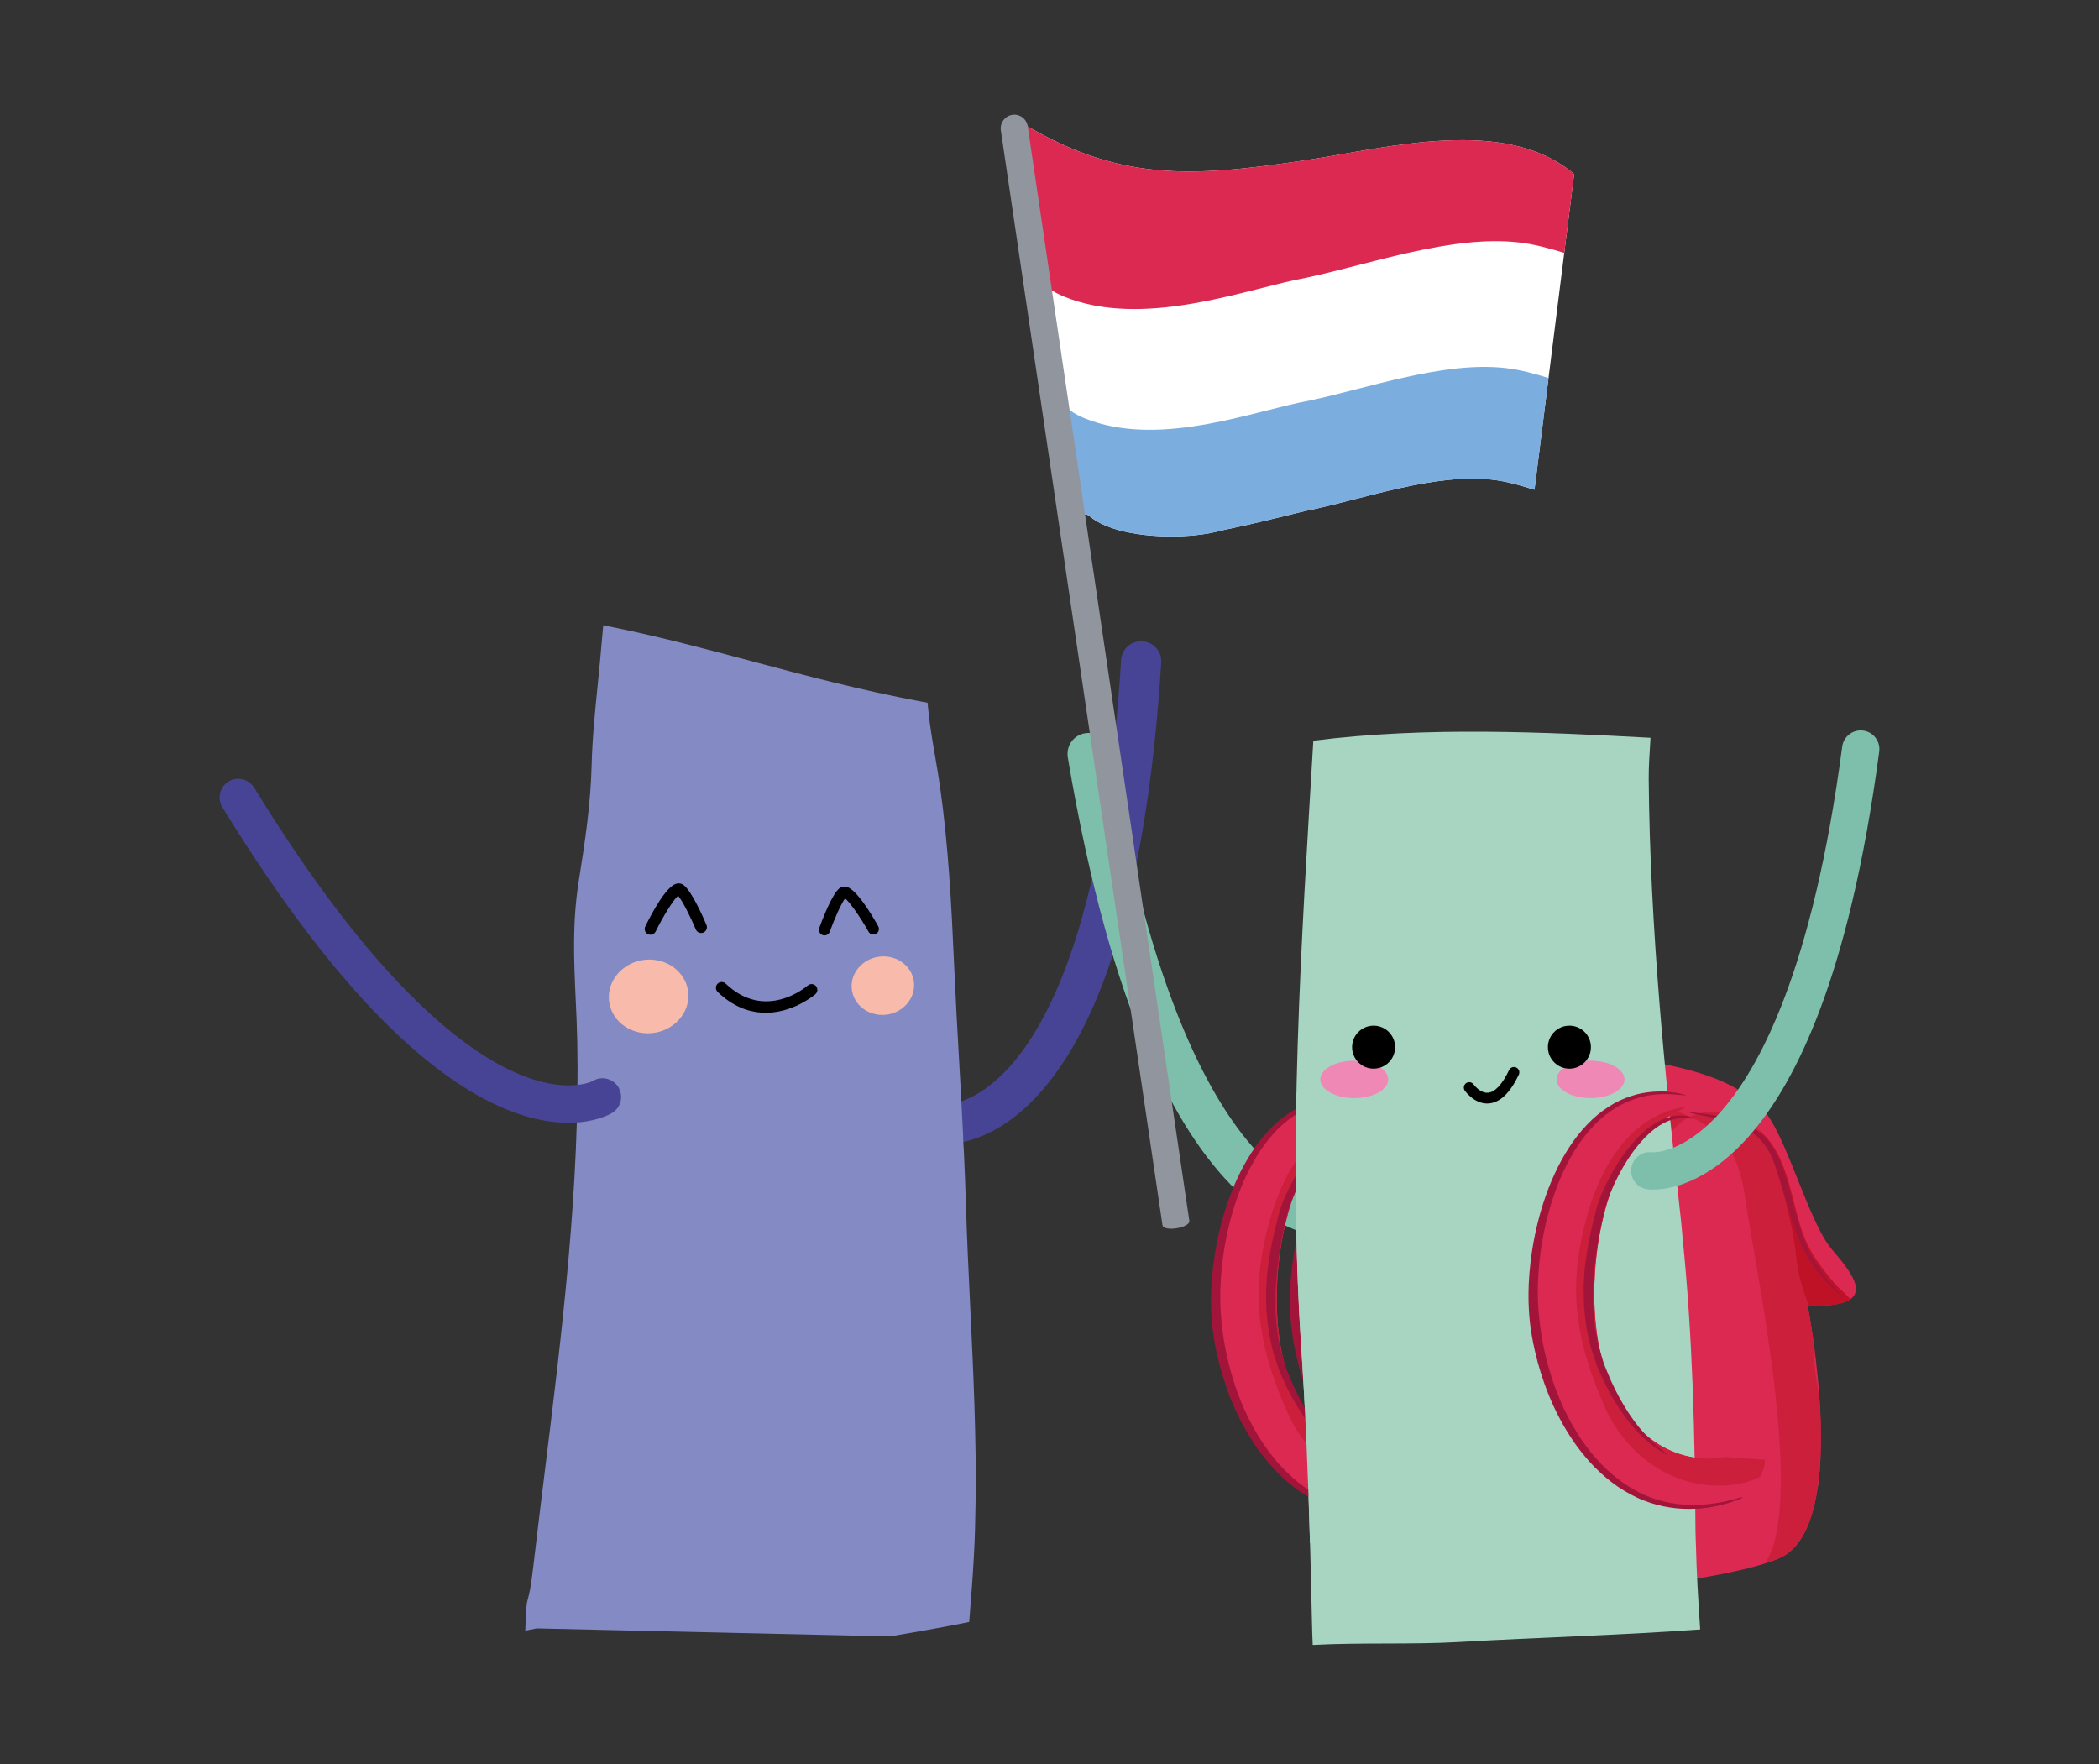
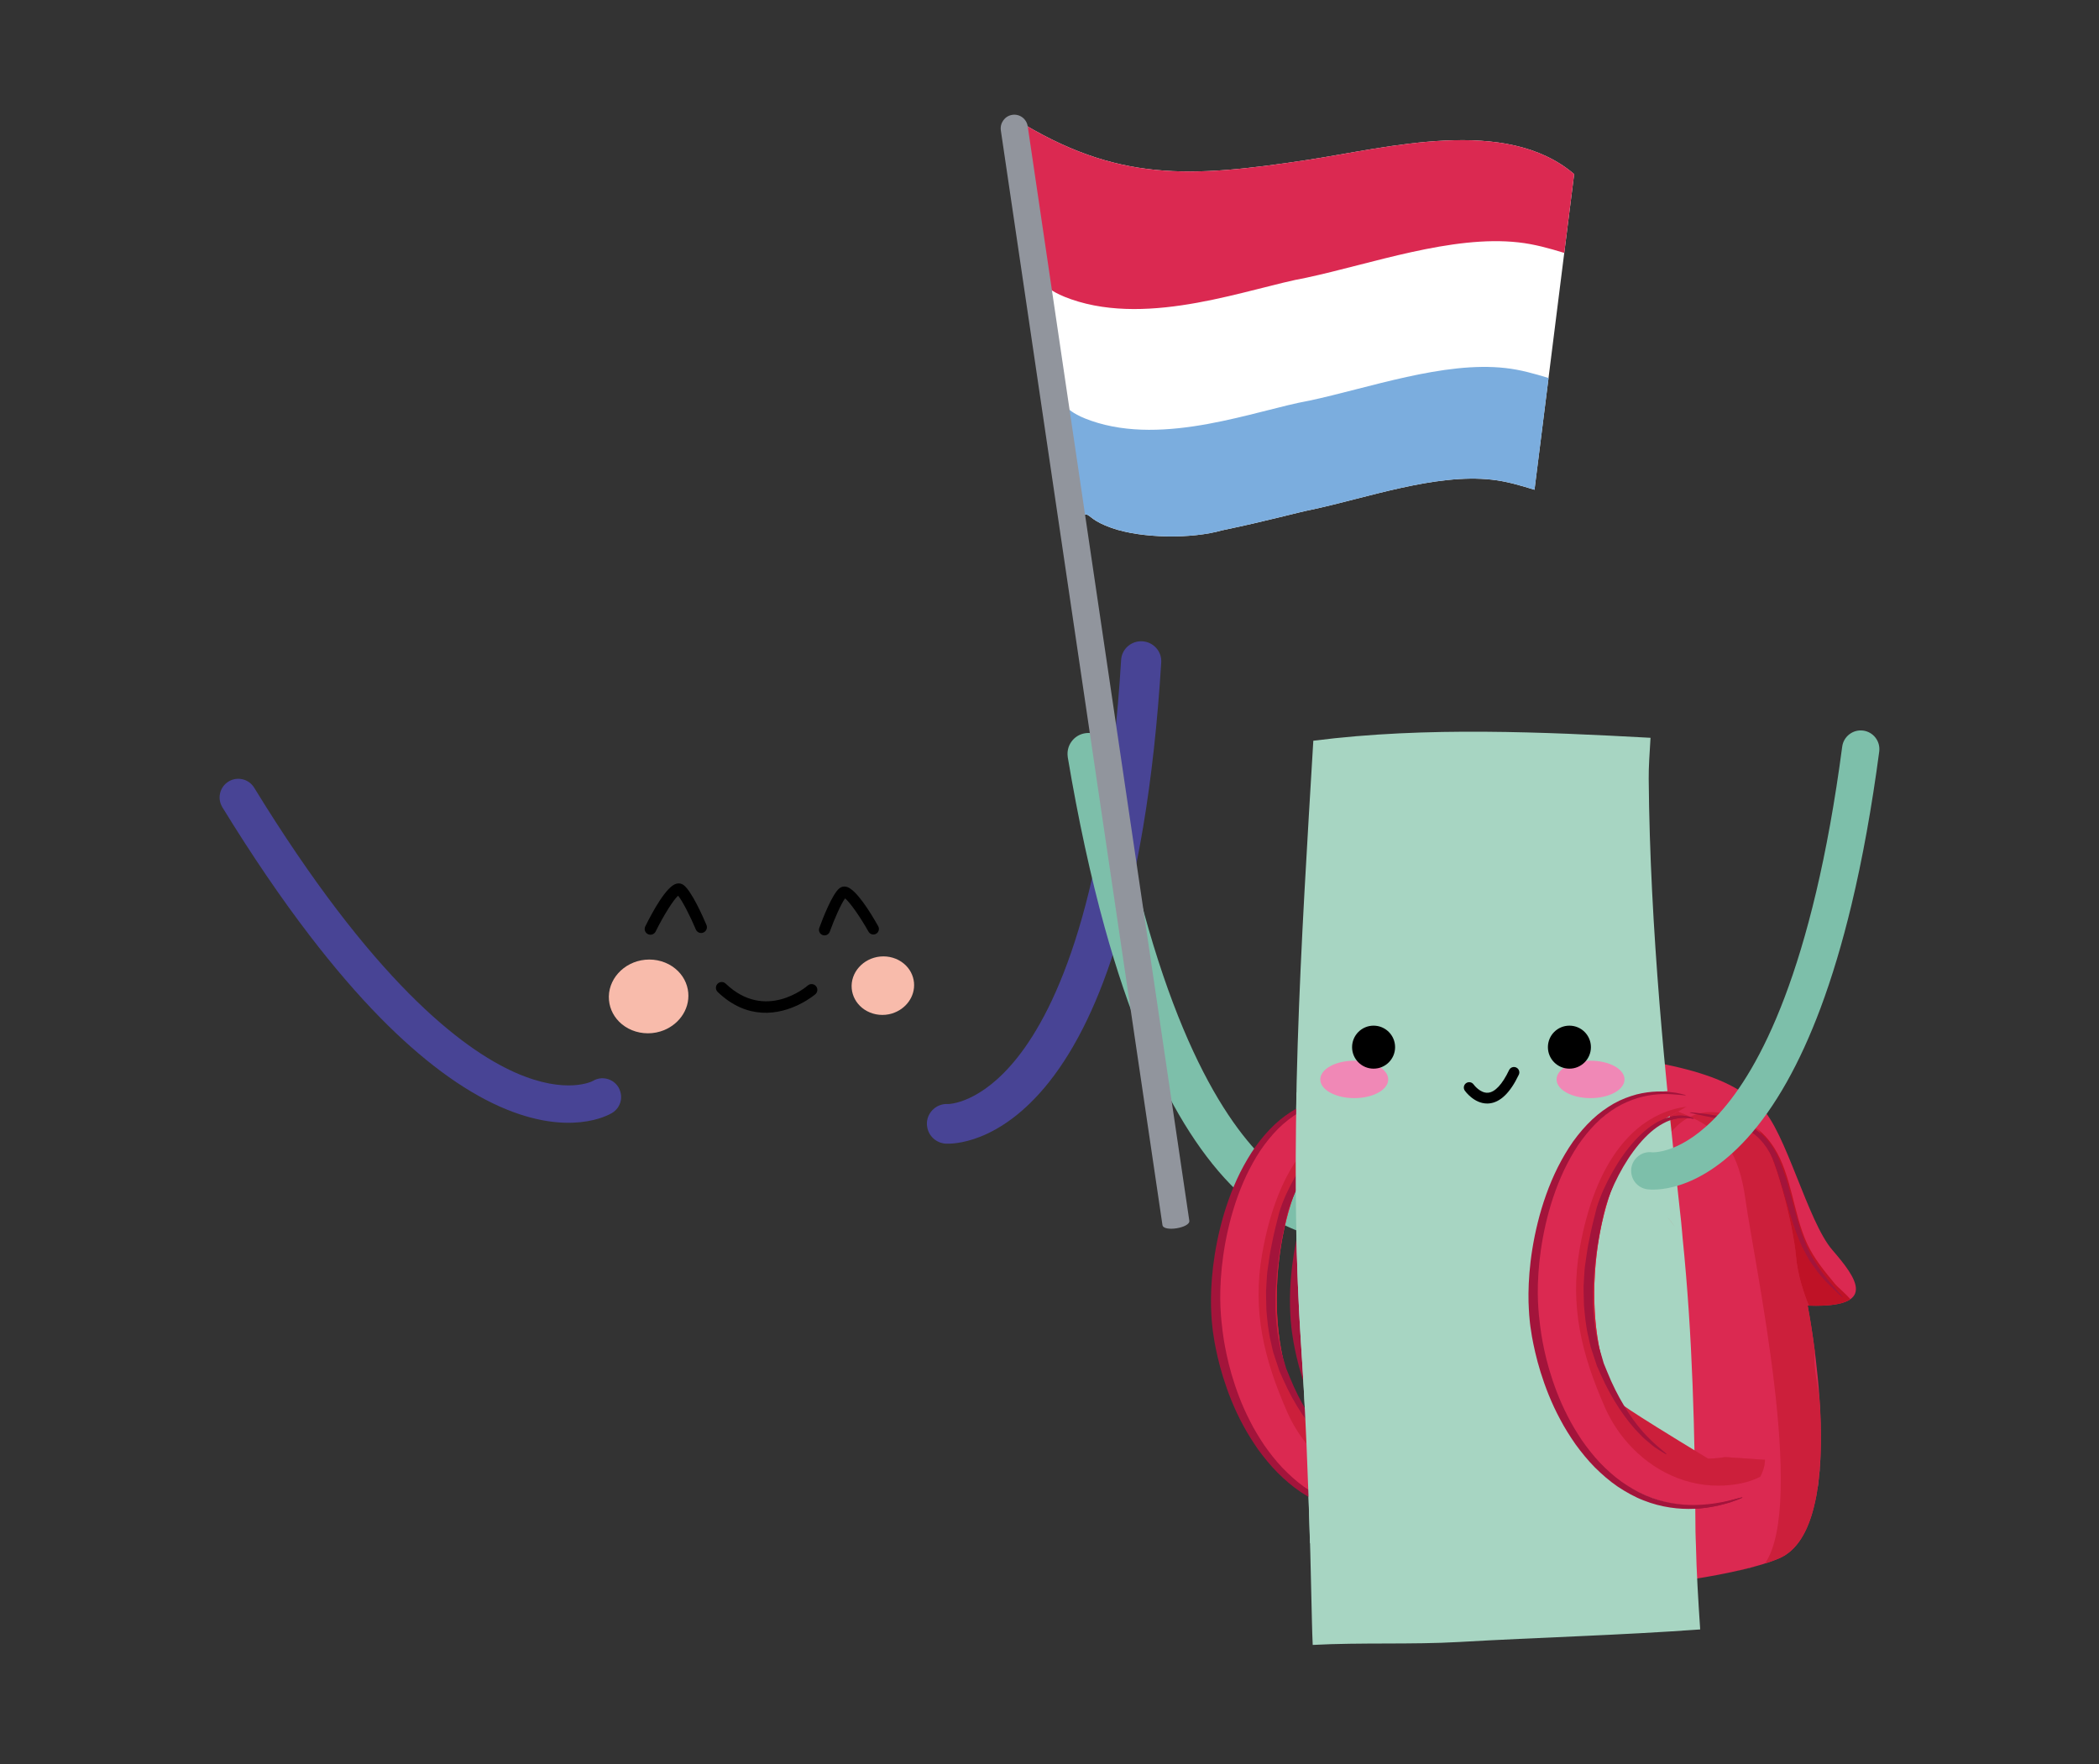
<svg xmlns="http://www.w3.org/2000/svg" width="282" height="237" viewBox="0 0 282 237" fill="none">
  <rect x="0" y="0" width="282" height="237" fill="#333333" stroke="none" />
  <g clip-path="url(#clip0_183_2022)">
    <mask id="mask0_183_2022" style="mask-type:luminance" maskUnits="userSpaceOnUse" x="0" y="0" width="282" height="237">
      <path d="M282 0H0V236.4H282V0Z" fill="white" />
    </mask>
    <g mask="url(#mask0_183_2022)">
      <mask id="mask1_183_2022" style="mask-type:luminance" maskUnits="userSpaceOnUse" x="0" y="0" width="282" height="237">
        <path d="M282 0H0V236.4H282V0Z" fill="white" />
      </mask>
      <g mask="url(#mask1_183_2022)">
        <path d="M156.014 88.917C156.038 88.23 155.798 87.573 155.336 87.057C154.859 86.523 154.199 86.205 153.479 86.16C152.762 86.115 152.069 86.352 151.526 86.823C150.986 87.294 150.665 87.945 150.623 88.656C148.649 120.795 141.953 135.45 136.682 142.086C131.702 148.356 127.394 148.329 127.349 148.326C125.909 148.233 124.625 149.349 124.529 150.816C124.505 151.515 124.724 152.22 125.204 152.751C125.681 153.285 126.341 153.603 127.061 153.648C127.772 153.69 134.219 153.831 140.933 145.383C144.647 140.706 147.761 134.22 150.182 126.102C151.511 121.659 152.651 116.622 153.578 111.129C154.697 104.478 155.516 97.029 156.011 88.986C156.011 88.962 156.011 88.938 156.011 88.917" fill="#484495" />
        <path d="M186.088 148.764C186.088 148.764 191.137 139.362 209.944 141.099C228.751 142.842 233.278 145.629 236.587 148.764C239.893 151.899 242.854 164.088 246.163 167.919C249.472 171.75 252.433 175.755 242.854 175.407C242.854 175.407 248.776 205.185 239.023 209.364C229.27 213.543 190.615 216.852 183.475 210.408C176.335 203.964 181.735 154.509 186.088 148.764Z" fill="#DB2951" />
        <path d="M201.947 144.951C196.997 144.951 192.266 145.359 188.831 145.755C187.661 146.703 186.917 147.576 186.503 148.134C186.95 147.966 187.391 147.828 187.82 147.711C188.978 147.417 190.046 147.315 190.964 147.315C191.075 147.315 191.183 147.315 191.288 147.318C191.783 147.27 192.284 147.246 192.788 147.246C194.843 147.246 196.98 147.645 199.152 148.443C197.793 149.142 196.712 149.013 194.507 149.358C192.533 150.612 189.908 151.236 186.614 156.072C184.037 159.858 182.135 167.136 182.132 174.495C182.132 180.06 183.215 185.673 185.915 189.852C185.915 189.852 185.915 189.855 185.921 189.864C186.098 190.167 189.962 196.635 197.424 196.638H197.429C198.14 196.638 198.884 196.578 199.661 196.452C199.682 196.449 199.706 196.443 199.727 196.44L205.067 196.8V196.806V196.812C205.067 196.812 205.067 196.83 205.067 196.842C205.061 197.283 204.869 200.859 200.027 202.341C201.143 202.092 201.839 201.849 202.01 201.849C202.034 201.849 202.049 201.855 202.052 201.864C202.067 201.9 201.452 202.158 200.342 202.539C199.223 202.866 197.591 203.295 195.566 203.388C195.332 203.397 195.092 203.403 194.849 203.403C192.995 203.403 190.868 203.094 188.771 202.263C187.58 201.804 186.426 201.156 185.312 200.421C184.206 199.671 183.176 198.777 182.216 197.82C181.439 197.031 180.726 196.185 180.062 195.315C180.315 202.656 181.325 208.47 183.47 210.405C184.157 211.023 185.135 211.554 186.35 211.998C191.759 213.219 197.96 213.822 204.113 214.023C205.094 214.02 206.093 214.005 207.095 213.978C207.104 213.978 207.111 213.978 207.12 213.978C207.132 213.978 207.146 213.978 207.161 213.978C207.176 213.978 207.191 213.978 207.206 213.978C207.212 213.978 207.221 213.978 207.227 213.978C207.245 213.978 207.263 213.978 207.281 213.978C207.287 213.978 207.293 213.978 207.302 213.978C207.323 213.978 207.345 213.978 207.363 213.978H207.365C211.874 213.855 216.528 213.519 220.884 213.039C220.416 211.557 219.818 210.006 218.999 208.437C217.967 206.463 217.4 203.364 217.175 199.614C216.14 198.888 215.174 198.045 214.268 197.145C213.317 196.179 212.463 195.123 211.677 194.049C210.921 192.954 210.215 191.847 209.627 190.725C208.421 188.496 207.584 186.276 206.981 184.347C206.381 182.412 206.04 180.756 205.827 179.592C205.737 179.01 205.664 178.548 205.616 178.236C205.577 177.921 205.556 177.753 205.556 177.753C205.556 177.753 205.539 177.585 205.509 177.273C205.47 176.958 205.439 176.496 205.406 175.905C205.334 174.726 205.316 173.031 205.481 171.021C205.811 167.013 206.876 161.664 209.288 156.828C209.897 155.628 210.578 154.461 211.34 153.375C212.117 152.295 212.975 151.299 213.896 150.426C214.817 149.55 215.828 148.836 216.836 148.257C217.544 147.858 218.268 147.552 218.97 147.315C218.049 147.057 217.074 146.79 216.045 146.508C211.806 145.347 206.774 144.96 201.953 144.96M225.407 149.334C223.601 150.303 221.357 151.443 218.667 155.394C216.09 159.177 214.188 166.458 214.188 173.814C214.188 178.917 215.096 184.056 217.328 188.097C218.318 173.274 221.813 156.147 223.643 153.291C224.672 151.683 225.836 150.633 227.084 150.033C226.559 149.79 226.004 149.559 225.41 149.334M237.071 210.072C236.993 210.096 236.918 210.12 236.84 210.144C236.918 210.12 236.996 210.096 237.071 210.072ZM236.735 210.174L236.699 210.186C236.699 210.186 236.723 210.177 236.735 210.174ZM233.204 211.086C233.102 211.107 233 211.131 232.895 211.155L232.709 211.194C232.655 211.206 232.602 211.218 232.545 211.23C232.767 211.182 232.985 211.134 233.204 211.086ZM228.363 212.013C228.216 212.037 228.068 212.061 227.918 212.085L227.822 212.1C227.753 212.112 227.684 212.121 227.615 212.133C227.867 212.091 228.117 212.052 228.363 212.01M224.688 212.568C224.493 212.595 224.294 212.622 224.096 212.646C224.294 212.619 224.49 212.595 224.688 212.568ZM223.79 212.685L223.736 212.691C223.304 212.745 222.869 212.802 222.431 212.856C222.89 212.802 223.343 212.745 223.79 212.685Z" fill="#CC1F3B" />
        <path d="M242.856 175.407C243.246 175.422 243.615 175.428 243.963 175.428C243.987 175.428 244.011 175.428 244.035 175.428C244.011 175.428 243.987 175.428 243.966 175.428C243.615 175.428 243.246 175.422 242.856 175.407ZM242.856 175.407C242.859 175.428 243.15 176.883 243.492 179.187C243.15 176.883 242.859 175.425 242.856 175.407ZM244.503 188.784C244.515 189.015 244.53 189.249 244.539 189.48C244.527 189.261 244.515 189.039 244.503 188.82V188.784ZM244.605 191.106C244.611 191.334 244.617 191.565 244.623 191.793C244.62 191.574 244.614 191.355 244.608 191.133C244.608 191.124 244.608 191.115 244.608 191.106M244.623 194.343C244.62 194.535 244.614 194.727 244.608 194.916C244.614 194.724 244.62 194.532 244.623 194.343ZM244.593 195.396C244.512 197.499 244.308 199.545 243.933 201.405C244.182 200.175 244.356 198.864 244.467 197.508C244.521 196.833 244.563 196.158 244.59 195.483C244.59 195.453 244.59 195.423 244.59 195.393M243.933 201.408C243.933 201.408 243.927 201.432 243.927 201.444C243.927 201.432 243.933 201.42 243.933 201.408ZM243.924 201.459C243.924 201.459 243.924 201.468 243.921 201.474C243.921 201.468 243.921 201.465 243.924 201.459ZM239.025 209.364C238.983 209.382 238.938 209.4 238.896 209.418C238.941 209.4 238.983 209.382 239.025 209.364ZM237.582 209.907C237.498 209.937 237.411 209.964 237.324 209.991C237.396 209.967 237.468 209.946 237.54 209.922L237.582 209.907Z" fill="#ED99AB" />
        <path d="M229.899 149.403C228.927 149.403 227.982 149.601 227.082 150.033C231.594 152.115 233.625 154.914 234.498 161.127C235.755 170.076 242.67 201.951 237.129 210.054C237.111 210.06 237.09 210.066 237.072 210.072C237.159 210.045 237.243 210.018 237.327 209.991C237.414 209.964 237.501 209.934 237.585 209.907L237.708 209.862C237.891 209.799 238.068 209.736 238.239 209.673L238.425 209.604C238.587 209.541 238.746 209.478 238.899 209.418C238.944 209.4 238.986 209.382 239.028 209.364C239.247 209.271 239.451 209.157 239.652 209.046L239.892 208.902L239.934 208.872C242.01 207.498 243.243 204.789 243.924 201.477C243.924 201.471 243.924 201.468 243.927 201.462C243.927 201.456 243.927 201.453 243.93 201.447C243.93 201.435 243.936 201.423 243.936 201.411C244.314 199.551 244.515 197.505 244.596 195.402C244.596 195.318 244.602 195.231 244.605 195.147C244.605 195.072 244.611 194.997 244.611 194.925C244.617 194.733 244.62 194.541 244.626 194.349C244.632 194.037 244.635 193.725 244.638 193.413V192.876C244.638 192.516 244.632 192.156 244.626 191.796C244.623 191.568 244.617 191.337 244.611 191.109C244.608 191.019 244.605 190.932 244.602 190.845C244.587 190.392 244.569 189.936 244.548 189.483C244.536 189.249 244.524 189.018 244.512 188.787V188.748C244.371 186.402 243.528 183.858 243.825 181.542C243.717 180.69 243.606 179.898 243.498 179.19C243.153 176.886 242.865 175.428 242.862 175.41C243.252 175.425 243.621 175.431 243.972 175.431C243.996 175.431 244.02 175.431 244.041 175.431H244.083C246.414 175.419 247.833 175.095 248.601 174.552C247.818 175.104 246.36 175.428 243.963 175.428C243.666 175.428 243.354 175.422 243.027 175.413C242.385 173.85 241.503 171.315 241.293 168.735C240.966 164.832 238.515 154.854 236.205 151.758C239.748 154.611 240.369 159.381 241.584 163.701C240.189 158.745 239.58 153.195 234.441 150.627C232.908 149.862 231.375 149.409 229.902 149.409M241.584 163.701C241.584 163.701 241.59 163.716 241.59 163.722C241.59 163.716 241.587 163.707 241.584 163.701ZM241.596 163.743C241.596 163.743 241.596 163.743 241.596 163.746C241.596 163.746 241.596 163.746 241.596 163.743ZM236.838 210.144C236.805 210.156 236.769 210.165 236.736 210.177L236.805 210.156C236.805 210.156 236.829 210.15 236.838 210.144Z" fill="#CC1F3B" />
        <path d="M235.468 210.534C235.282 210.585 235.09 210.633 234.895 210.684H234.922C235.108 210.63 235.288 210.585 235.468 210.534ZM233.968 210.909C233.845 210.939 233.716 210.966 233.59 210.996C233.635 210.987 233.677 210.975 233.722 210.966L233.95 210.912C233.95 210.912 233.962 210.909 233.968 210.909Z" fill="#ED99AB" />
        <path d="M236.696 210.186C235.67 210.495 234.494 210.795 233.201 211.086C233.33 211.056 233.459 211.029 233.588 210.999C233.714 210.969 233.84 210.942 233.966 210.912C234.281 210.837 234.587 210.765 234.884 210.687H234.893C235.088 210.636 235.28 210.588 235.466 210.537C235.562 210.51 235.658 210.486 235.754 210.459L235.985 210.396C236.207 210.333 236.426 210.273 236.633 210.207L236.696 210.189V210.186ZM232.544 211.227C232.211 211.299 231.869 211.368 231.521 211.437C231.536 211.437 231.548 211.431 231.563 211.428L231.641 211.413C231.947 211.353 232.247 211.29 232.544 211.227Z" fill="#CC1F3B" />
        <path d="M230.065 211.719C229.708 211.785 229.342 211.848 228.973 211.911C229.342 211.848 229.705 211.782 230.065 211.719Z" fill="#ED99AB" />
        <path d="M231.093 211.524C230.223 211.692 229.308 211.857 228.363 212.013C228.567 211.98 228.771 211.944 228.972 211.911C229.341 211.848 229.704 211.782 230.064 211.719C230.154 211.701 230.244 211.686 230.331 211.671L230.526 211.635C230.718 211.599 230.907 211.563 231.093 211.527M227.616 212.136C226.668 212.286 225.69 212.43 224.688 212.568C225.312 212.484 225.924 212.397 226.527 212.304L226.596 212.295C226.941 212.244 227.28 212.19 227.616 212.136ZM224.097 212.646C223.995 212.658 223.893 212.673 223.791 212.685H223.818C223.911 212.67 224.004 212.658 224.1 212.646" fill="#CC1F3B" />
        <path d="M221.523 212.964C221.523 212.964 221.505 212.964 221.496 212.967C221.505 212.967 221.514 212.967 221.523 212.964Z" fill="#ED99AB" />
        <path d="M222.429 212.856C221.919 212.919 221.403 212.976 220.881 213.036C221.022 213.021 221.16 213.006 221.301 212.988C221.355 212.982 221.409 212.976 221.463 212.97C221.472 212.97 221.481 212.97 221.493 212.967C221.505 212.964 221.511 212.967 221.52 212.967C221.823 212.931 222.126 212.895 222.426 212.859" fill="#CC1F3B" />
        <path d="M241.58 163.698C241.58 163.698 241.58 163.701 241.58 163.704C241.58 163.704 241.58 163.701 241.58 163.698ZM241.589 163.725C241.589 163.725 241.592 163.737 241.595 163.743C241.595 163.737 241.592 163.731 241.589 163.725ZM241.595 163.749C241.925 164.919 242.303 166.056 242.795 167.112C243.725 169.11 245.108 170.772 246.485 172.443C245.108 170.769 243.725 169.107 242.795 167.112C242.303 166.056 241.928 164.919 241.595 163.749Z" fill="#CC1F3B" />
        <path d="M236.201 151.755C238.511 154.851 240.962 164.829 241.289 168.732C241.502 171.312 242.381 173.847 243.023 175.41C243.35 175.419 243.662 175.425 243.959 175.425C246.356 175.425 247.814 175.101 248.597 174.549C247.907 173.733 246.923 172.971 246.488 172.443C245.111 170.769 243.728 169.107 242.798 167.109C242.306 166.053 241.931 164.916 241.598 163.746C241.598 163.746 241.598 163.746 241.598 163.743C241.598 163.737 241.595 163.731 241.592 163.725C241.592 163.719 241.589 163.71 241.586 163.704C241.586 163.704 241.586 163.701 241.586 163.698C240.368 159.378 239.747 154.611 236.207 151.755" fill="#BF1226" />
        <path d="M247.558 174.303C247.516 174.339 246.73 173.592 245.566 172.434C245.278 172.14 244.963 171.822 244.666 171.453C244.348 171.099 244.054 170.694 243.757 170.268C243.607 170.055 243.454 169.842 243.301 169.626L243.07 169.296L242.878 168.939C242.62 168.456 242.359 167.97 242.098 167.481C241.174 165.465 240.571 163.347 240.103 161.778C239.872 160.995 239.683 160.341 239.548 159.885C239.407 159.432 239.326 159.174 239.326 159.174C239.326 159.174 239.05 158.127 238.507 156.606C238.024 155.091 236.98 153.183 235.183 152.028C233.416 150.852 231.244 150.411 229.666 150.063C228.07 149.742 226.996 149.52 227.008 149.46C227.02 149.406 228.1 149.514 229.723 149.739C231.325 149.991 233.56 150.33 235.504 151.521C236.47 152.106 237.307 152.91 237.916 153.78C238.537 154.641 238.951 155.556 239.236 156.33C239.833 157.872 240.136 158.928 240.136 158.928C240.136 158.928 240.211 159.192 240.343 159.654C240.466 160.116 240.64 160.776 240.853 161.568C241.276 163.143 241.816 165.246 242.641 167.235C244.333 171.222 247.747 174.159 247.555 174.303" fill="#A3143B" />
        <path d="M181.661 195.972C180.551 194.592 178.745 192.954 178.025 191.301C174.659 183.621 173.165 176.67 174.659 168.198C177.731 150.762 187.955 144.339 199.154 148.443C197.792 149.142 196.715 149.013 194.51 149.358C192.536 150.612 189.911 151.236 186.617 156.072C182.09 162.72 179.651 180.147 185.921 189.849C185.921 189.849 190.565 197.994 199.736 196.434L205.076 196.794C205.076 196.794 205.247 202.203 196.949 202.905C190.895 203.415 185.33 200.55 181.664 195.966" fill="#DB2951" />
        <path d="M199.668 196.449C198.891 196.578 198.147 196.635 197.436 196.635C198.147 196.635 198.891 196.575 199.668 196.449Z" fill="#BF1226" />
        <path d="M194.496 149.37C187.671 150.297 182.274 156.57 180.189 168.408C178.821 176.169 180.456 182.649 183.537 189.684C184.2 191.196 185.055 192.606 186.069 193.872C189.168 197.745 193.746 200.277 198.789 200.277C199.212 200.277 199.641 200.259 200.07 200.223C201.966 200.064 203.382 199.635 204.435 199.08C205.023 198 205.071 197.058 205.074 196.845C205.074 196.833 205.074 196.821 205.074 196.815V196.809V196.803L199.734 196.44C199.71 196.443 199.689 196.446 199.668 196.452C198.891 196.581 198.147 196.638 197.436 196.638H197.43C189.966 196.635 186.105 190.167 185.928 189.864C185.925 189.858 185.922 189.852 185.922 189.852C183.222 185.673 182.136 180.063 182.139 174.498C182.139 167.139 184.041 159.861 186.621 156.075C189.906 151.251 192.525 150.618 194.499 149.37" fill="#CC1F3B" />
        <path d="M191.842 196.062C191.818 196.101 191.446 195.882 190.798 195.471C190.639 195.366 190.459 195.249 190.264 195.12C190.072 194.991 189.892 194.82 189.682 194.652C189.283 194.298 188.779 193.947 188.344 193.449C186.46 191.595 184.462 188.628 183.043 185.412L182.503 184.209C182.365 183.792 182.224 183.375 182.089 182.958C181.951 182.541 181.816 182.13 181.681 181.722C181.558 181.314 181.492 180.891 181.396 180.492C180.988 178.875 180.871 177.321 180.751 175.998C180.73 174.672 180.664 173.562 180.742 172.791C180.784 172.02 180.811 171.576 180.811 171.576C180.811 171.576 180.82 171.465 180.835 171.261C180.844 171.054 180.88 170.751 180.943 170.373C181.069 169.614 181.171 168.516 181.459 167.235C181.702 165.939 182.062 164.457 182.479 162.861C182.983 161.244 183.727 159.651 184.594 158.115C185.464 156.585 186.478 155.13 187.594 153.906C188.71 152.679 189.958 151.698 191.185 151.14C192.406 150.561 193.579 150.495 194.344 150.6C195.115 150.72 195.511 150.933 195.502 150.96C195.484 151.02 195.061 150.894 194.326 150.864C193.591 150.849 192.52 150.99 191.413 151.599C189.157 152.769 186.976 155.547 185.41 158.562C184.627 160.068 183.946 161.658 183.529 163.158C183.172 164.712 182.851 166.188 182.65 167.457C182.398 168.72 182.329 169.785 182.221 170.526C182.17 170.898 182.14 171.189 182.137 171.387C182.125 171.588 182.119 171.693 182.119 171.693C182.119 171.693 182.083 172.119 182.026 172.86C181.93 173.607 181.975 174.666 181.957 175.947C182.044 177.216 182.113 178.71 182.458 180.267C182.539 180.657 182.59 181.062 182.698 181.458C182.815 181.848 182.932 182.244 183.052 182.646C183.169 183.045 183.289 183.45 183.412 183.858L183.898 185.046C185.179 188.238 186.997 191.187 188.716 193.101C190.435 195.021 191.923 195.954 191.845 196.065" fill="#A3143B" />
        <path d="M202.058 201.867C202.073 201.903 201.458 202.161 200.348 202.542C199.229 202.869 197.597 203.298 195.572 203.391C193.559 203.478 191.15 203.208 188.777 202.266C187.586 201.807 186.431 201.159 185.318 200.424C184.211 199.674 183.182 198.78 182.222 197.823C181.268 196.857 180.416 195.804 179.63 194.73C178.874 193.635 178.169 192.525 177.581 191.406C176.372 189.177 175.535 186.954 174.932 185.025C174.329 183.093 173.99 181.437 173.777 180.273C173.684 179.688 173.615 179.229 173.564 178.914C173.528 178.599 173.507 178.431 173.507 178.431C173.507 178.431 173.489 178.263 173.459 177.948C173.417 177.633 173.387 177.171 173.354 176.58C173.282 175.401 173.267 173.706 173.432 171.693C173.759 167.685 174.824 162.336 177.236 157.5C177.845 156.3 178.526 155.133 179.288 154.044C180.065 152.964 180.92 151.968 181.841 151.095C182.765 150.222 183.776 149.508 184.784 148.929C185.801 148.356 186.842 147.975 187.823 147.711C189.794 147.21 191.51 147.267 192.662 147.435C193.247 147.477 193.688 147.624 193.994 147.681C194.297 147.753 194.456 147.804 194.45 147.825C194.438 147.885 193.784 147.771 192.635 147.699C191.495 147.615 189.827 147.648 187.955 148.203C187.025 148.497 186.044 148.893 185.093 149.472C184.148 150.057 183.203 150.762 182.345 151.626C181.487 152.49 180.692 153.468 179.969 154.524C179.258 155.592 178.628 156.732 178.064 157.908C175.829 162.645 174.881 167.892 174.629 171.786C174.5 173.742 174.542 175.368 174.629 176.502C174.671 177.069 174.707 177.513 174.749 177.816C174.785 178.119 174.803 178.281 174.803 178.281C174.803 178.281 174.818 178.443 174.851 178.749C174.896 179.052 174.956 179.496 175.037 180.06C175.226 181.185 175.532 182.793 176.081 184.677C176.636 186.558 177.407 188.724 178.535 190.902C179.084 192 179.744 193.08 180.452 194.151C181.19 195.201 181.988 196.23 182.882 197.181C183.788 198.117 184.751 198.996 185.789 199.743C186.836 200.472 187.925 201.12 189.05 201.588C191.291 202.554 193.595 202.89 195.554 202.881C199.508 202.812 202.019 201.708 202.052 201.87" fill="#A3143B" />
        <path d="M179.449 158.79C178.894 158.79 178.279 159.576 178.045 160.572C177.808 161.604 178.087 162.468 178.651 162.522C178.663 162.522 178.675 162.522 178.684 162.522C179.239 162.522 179.869 161.736 180.1 160.734C180.337 159.702 180.064 158.841 179.497 158.79C179.482 158.79 179.467 158.79 179.452 158.79M178.03 163.74C177.631 163.74 177.193 164.304 177.028 165.015C176.857 165.756 177.058 166.371 177.46 166.41C177.469 166.41 177.475 166.41 177.484 166.41C177.883 166.41 178.333 165.849 178.498 165.132C178.669 164.394 178.471 163.779 178.066 163.743C178.054 163.743 178.042 163.743 178.033 163.743" fill="#ED8A59" />
        <path d="M213.711 195.294C212.604 193.911 210.798 192.273 210.075 190.62C206.712 182.94 205.215 175.992 206.709 167.52C209.784 150.081 220.005 143.664 231.204 147.765C229.845 148.464 228.765 148.335 226.56 148.68C224.586 149.934 221.961 150.558 218.667 155.397C214.14 162.045 211.701 179.469 217.971 189.174C217.971 189.174 222.612 197.319 231.786 195.759L237.126 196.119C237.126 196.119 237.297 201.528 229.002 202.227C222.945 202.74 217.383 199.875 213.714 195.294" fill="#DB2951" />
        <path d="M231.722 195.768C230.945 195.897 230.198 195.957 229.487 195.957C230.201 195.957 230.945 195.897 231.722 195.768Z" fill="#B20A1A" />
        <path d="M226.542 148.686C219.717 149.613 214.323 155.886 212.235 167.727C210.867 175.485 212.505 181.968 215.586 189.003C216.249 190.515 217.101 191.922 218.118 193.191C221.217 197.064 225.798 199.599 230.841 199.599C231.264 199.599 231.69 199.581 232.116 199.545C234.015 199.386 235.431 198.954 236.484 198.399C237.15 197.175 237.12 196.134 237.12 196.122L231.78 195.762C231.759 195.765 231.738 195.768 231.72 195.771C230.94 195.9 230.196 195.96 229.485 195.96H229.479C221.88 195.957 218.013 189.255 217.968 189.177C217.743 188.829 217.53 188.469 217.326 188.103C215.094 184.062 214.182 178.923 214.185 173.82C214.185 166.461 216.087 159.183 218.664 155.4C221.949 150.573 224.571 149.94 226.539 148.692" fill="#CC1F3B" />
        <path d="M223.891 195.381C223.864 195.417 223.489 195.201 222.847 194.787C222.685 194.682 222.508 194.565 222.313 194.439C222.124 194.31 221.938 194.136 221.731 193.968C221.332 193.614 220.828 193.263 220.393 192.768C218.509 190.914 216.511 187.947 215.095 184.731L214.555 183.528C214.417 183.108 214.276 182.691 214.141 182.277C214.003 181.863 213.865 181.449 213.733 181.041C213.61 180.63 213.541 180.213 213.448 179.808C213.037 178.191 212.923 176.637 212.803 175.314C212.785 173.988 212.713 172.878 212.794 172.107C212.839 171.336 212.866 170.895 212.866 170.895C212.866 170.895 212.875 170.784 212.893 170.58C212.902 170.373 212.938 170.073 213.001 169.692C213.127 168.936 213.229 167.835 213.517 166.554C213.76 165.261 214.12 163.779 214.537 162.18C215.041 160.563 215.785 158.97 216.649 157.434C217.519 155.904 218.533 154.452 219.652 153.225C220.765 151.998 222.013 151.017 223.24 150.459C224.464 149.88 225.637 149.814 226.399 149.919C227.173 150.039 227.566 150.252 227.554 150.279C227.539 150.336 227.116 150.213 226.378 150.183C225.643 150.168 224.575 150.309 223.468 150.918C221.215 152.091 219.031 154.869 217.465 157.881C216.679 159.39 216.004 160.977 215.584 162.477C215.224 164.031 214.906 165.507 214.705 166.773C214.453 168.036 214.384 169.101 214.276 169.842C214.225 170.211 214.195 170.505 214.192 170.703C214.18 170.901 214.174 171.006 214.174 171.006C214.174 171.006 214.141 171.432 214.081 172.176C213.988 172.923 214.03 173.985 214.015 175.263C214.102 176.532 214.168 178.026 214.519 179.583C214.6 179.973 214.651 180.378 214.756 180.774C214.873 181.167 214.993 181.563 215.11 181.962C215.227 182.364 215.347 182.766 215.467 183.174L215.953 184.362C217.234 187.554 219.052 190.503 220.771 192.417C222.49 194.337 223.978 195.27 223.9 195.381" fill="#A3143B" />
        <path d="M234.105 201.183C234.12 201.222 233.505 201.48 232.398 201.858C231.279 202.188 229.644 202.617 227.619 202.707C225.606 202.797 223.197 202.524 220.824 201.582C219.633 201.126 218.478 200.478 217.362 199.743C216.255 198.99 215.229 198.096 214.266 197.142C213.315 196.176 212.457 195.12 211.674 194.046C210.915 192.951 210.213 191.844 209.625 190.722C208.419 188.493 207.579 186.273 206.976 184.344C206.376 182.409 206.034 180.753 205.821 179.589C205.731 179.007 205.659 178.545 205.611 178.233C205.572 177.918 205.551 177.75 205.551 177.75C205.551 177.75 205.533 177.582 205.503 177.27C205.464 176.955 205.434 176.493 205.401 175.902C205.329 174.723 205.314 173.028 205.479 171.018C205.806 167.01 206.874 161.661 209.286 156.825C209.895 155.625 210.576 154.458 211.338 153.372C212.115 152.292 212.973 151.296 213.894 150.423C214.815 149.547 215.826 148.833 216.834 148.254C217.851 147.681 218.895 147.303 219.873 147.036C221.847 146.538 223.563 146.592 224.715 146.76C225.297 146.802 225.741 146.952 226.044 147.006C226.35 147.078 226.506 147.126 226.503 147.147C226.494 147.207 225.834 147.093 224.688 147.021C223.548 146.937 221.88 146.967 220.008 147.522C219.081 147.816 218.1 148.215 217.146 148.791C216.204 149.376 215.259 150.084 214.398 150.945C213.543 151.809 212.745 152.787 212.022 153.843C211.314 154.911 210.681 156.051 210.12 157.23C207.885 161.967 206.934 167.214 206.682 171.108C206.553 173.061 206.595 174.687 206.682 175.821C206.727 176.388 206.76 176.835 206.802 177.135C206.838 177.438 206.856 177.597 206.856 177.597C206.856 177.597 206.874 177.759 206.907 178.065C206.952 178.368 207.012 178.815 207.093 179.379C207.279 180.504 207.585 182.112 208.137 183.996C208.692 185.874 209.466 188.04 210.591 190.218C211.14 191.316 211.797 192.393 212.505 193.467C213.24 194.52 214.041 195.549 214.935 196.5C215.838 197.436 216.804 198.315 217.845 199.059C218.895 199.788 219.978 200.436 221.103 200.907C223.344 201.873 225.648 202.209 227.607 202.2C231.561 202.131 234.072 201.03 234.105 201.186" fill="#A3143B" />
        <path d="M211.497 158.106C210.942 158.106 210.324 158.892 210.093 159.888C209.856 160.92 210.135 161.784 210.699 161.838C210.711 161.838 210.723 161.838 210.735 161.838C211.287 161.838 211.92 161.052 212.148 160.05C212.385 159.018 212.112 158.157 211.542 158.106C211.527 158.106 211.512 158.106 211.497 158.106ZM210.078 163.056C209.682 163.056 209.241 163.62 209.076 164.331C208.908 165.069 209.106 165.684 209.508 165.723C209.517 165.723 209.523 165.723 209.532 165.723C209.928 165.723 210.381 165.162 210.543 164.445C210.714 163.707 210.519 163.092 210.111 163.056C210.099 163.056 210.09 163.056 210.078 163.056Z" fill="#ED8A59" />
        <path d="M228.419 218.91C228.155 214.983 227.927 211.173 227.846 207.531C227.834 206.961 227.789 206.358 227.789 205.797C227.708 192.552 227.405 179.496 226.058 166.323C225.995 165.669 225.956 165.027 225.881 164.367C225.875 164.316 225.872 164.253 225.866 164.196C225.794 163.563 225.731 162.921 225.656 162.291C225.122 162.702 224.585 163.104 224.027 163.491C224.372 163.935 224.717 164.406 225.056 164.88C224.717 164.409 224.369 163.935 224.027 163.491C224.588 163.104 225.122 162.699 225.656 162.291C224.657 153.165 223.7 144.006 222.956 134.823C222.149 124.77 221.588 114.705 221.504 104.658C221.486 103.059 221.627 101.136 221.747 99.123C214.367 98.718 206.978 98.361 199.613 98.31C191.849 98.253 184.112 98.544 176.444 99.516C174.827 126.672 173.003 153.843 174.827 181.056C175.652 193.413 176 205.686 176.264 218.07C176.279 219.03 176.324 220.017 176.363 220.995C182.906 220.647 189.683 220.965 196.013 220.602C206.729 219.981 217.628 219.702 228.422 218.913" fill="#A7D5C2" />
        <path d="M218.254 145.02C218.254 146.409 216.211 147.534 213.691 147.534C211.171 147.534 209.125 146.409 209.125 145.02C209.125 143.631 211.168 142.506 213.691 142.506C216.214 142.506 218.254 143.631 218.254 145.02Z" fill="#F088B6" />
        <path d="M213.739 140.685C213.739 142.281 212.446 143.574 210.85 143.574C209.254 143.574 207.961 142.281 207.961 140.685C207.961 139.089 209.254 137.796 210.85 137.796C212.446 137.796 213.739 139.089 213.739 140.685Z" fill="black" />
        <path d="M143.45 101.67C143.348 100.953 143.522 100.239 143.942 99.651C144.377 99.042 145.022 98.637 145.763 98.514C146.498 98.388 147.242 98.562 147.854 98.997C148.463 99.432 148.868 100.077 148.991 100.818C154.601 134.226 163.154 148.839 169.34 155.214C175.187 161.235 179.639 160.746 179.684 160.74C181.163 160.488 182.615 161.517 182.876 163.041C182.978 163.77 182.828 164.529 182.393 165.138C181.958 165.747 181.31 166.152 180.572 166.275C179.84 166.395 173.189 167.238 165.311 159.123C160.949 154.629 157.01 148.179 153.605 139.95C151.739 135.444 149.996 130.296 148.43 124.65C146.534 117.813 144.86 110.106 143.456 101.748C143.453 101.724 143.45 101.7 143.447 101.676" fill="#7DBFAA" />
        <path d="M242.856 175.407C243.246 175.422 243.615 175.428 243.963 175.428C243.987 175.428 244.011 175.428 244.035 175.428C244.011 175.428 243.987 175.428 243.966 175.428C243.615 175.428 243.246 175.422 242.856 175.407ZM242.856 175.407C242.859 175.428 243.15 176.883 243.492 179.187C243.15 176.883 242.859 175.425 242.856 175.407ZM244.503 188.784C244.515 189.015 244.53 189.249 244.539 189.48C244.527 189.261 244.515 189.039 244.503 188.82V188.784ZM244.605 191.106C244.611 191.334 244.617 191.565 244.623 191.793C244.62 191.574 244.614 191.355 244.608 191.133C244.608 191.124 244.608 191.115 244.608 191.106M244.623 194.343C244.62 194.535 244.614 194.727 244.608 194.916C244.614 194.724 244.62 194.532 244.623 194.343ZM244.593 195.396C244.512 197.499 244.308 199.545 243.933 201.405C244.182 200.175 244.356 198.864 244.467 197.508C244.521 196.833 244.563 196.158 244.59 195.483C244.59 195.453 244.59 195.423 244.59 195.393M243.933 201.408C243.933 201.408 243.927 201.432 243.927 201.444C243.927 201.432 243.933 201.42 243.933 201.408ZM243.924 201.459C243.924 201.459 243.924 201.468 243.921 201.474C243.921 201.468 243.921 201.465 243.924 201.459ZM239.025 209.364C238.983 209.382 238.938 209.4 238.896 209.418C238.941 209.4 238.983 209.382 239.025 209.364ZM237.582 209.907C237.498 209.937 237.411 209.964 237.324 209.991C237.396 209.967 237.468 209.946 237.54 209.922L237.582 209.907Z" fill="#ED99AB" />
        <path d="M235.468 210.534C235.282 210.585 235.09 210.633 234.895 210.684H234.922C235.108 210.63 235.288 210.585 235.468 210.534ZM233.968 210.909C233.845 210.939 233.716 210.966 233.59 210.996C233.635 210.987 233.677 210.975 233.722 210.966L233.95 210.912C233.95 210.912 233.962 210.909 233.968 210.909Z" fill="#ED99AB" />
        <path d="M236.696 210.186C235.67 210.495 234.494 210.795 233.201 211.086C233.33 211.056 233.459 211.029 233.588 210.999C233.714 210.969 233.84 210.942 233.966 210.912C234.281 210.837 234.587 210.765 234.884 210.687H234.893C235.088 210.636 235.28 210.588 235.466 210.537C235.562 210.51 235.658 210.486 235.754 210.459L235.985 210.396C236.207 210.333 236.426 210.273 236.633 210.207L236.696 210.189V210.186ZM232.544 211.227C232.211 211.299 231.869 211.368 231.521 211.437C231.536 211.437 231.548 211.431 231.563 211.428L231.641 211.413C231.947 211.353 232.247 211.29 232.544 211.227Z" fill="#CC1F3B" />
        <path d="M230.065 211.719C229.708 211.785 229.342 211.848 228.973 211.911C229.342 211.848 229.705 211.782 230.065 211.719Z" fill="#ED99AB" />
        <path d="M221.523 212.964C221.523 212.964 221.505 212.964 221.496 212.967C221.505 212.967 221.514 212.967 221.523 212.964Z" fill="#ED99AB" />
        <path d="M241.58 163.698C241.58 163.698 241.58 163.701 241.58 163.704C241.58 163.704 241.58 163.701 241.58 163.698ZM241.589 163.725C241.589 163.725 241.592 163.737 241.595 163.743C241.595 163.737 241.592 163.731 241.589 163.725ZM241.595 163.749C241.925 164.919 242.303 166.056 242.795 167.112C243.725 169.11 245.108 170.772 246.485 172.443C245.108 170.769 243.725 169.107 242.795 167.112C242.303 166.056 241.928 164.919 241.595 163.749Z" fill="#CC1F3B" />
        <path d="M171.054 195.972C169.944 194.592 168.138 192.954 167.418 191.301C164.052 183.621 162.558 176.67 164.052 168.198C167.124 150.762 177.348 144.339 188.547 148.443C187.185 149.142 186.108 149.013 183.903 149.358C181.929 150.612 179.304 151.236 176.01 156.072C171.483 162.72 169.044 180.147 175.314 189.849C175.314 189.849 179.958 197.994 189.129 196.434L194.469 196.794C194.469 196.794 194.64 202.203 186.342 202.905C180.288 203.415 174.723 200.55 171.057 195.966" fill="#DB2951" />
        <path d="M189.059 196.449C188.282 196.578 187.538 196.635 186.827 196.635C187.538 196.635 188.282 196.575 189.059 196.449Z" fill="#BF1226" />
        <path d="M183.884 149.37C177.059 150.297 171.662 156.57 169.577 168.408C168.209 176.169 169.844 182.649 172.925 189.684C173.588 191.196 174.443 192.606 175.457 193.872C178.556 197.745 183.134 200.277 188.177 200.277C188.6 200.277 189.029 200.259 189.458 200.223C191.354 200.064 192.77 199.635 193.823 199.08C194.411 198 194.459 197.058 194.462 196.845C194.462 196.833 194.462 196.821 194.462 196.815V196.809V196.803L189.122 196.44C189.098 196.443 189.077 196.446 189.056 196.452C188.279 196.581 187.535 196.638 186.824 196.638H186.818C179.354 196.635 175.493 190.167 175.316 189.864C175.313 189.858 175.31 189.852 175.31 189.852C172.61 185.673 171.524 180.063 171.527 174.498C171.527 167.139 173.429 159.861 176.009 156.075C179.294 151.251 181.913 150.618 183.887 149.37" fill="#CC1F3B" />
        <path d="M181.231 196.062C181.207 196.101 180.835 195.882 180.187 195.471C180.028 195.366 179.848 195.249 179.653 195.12C179.461 194.991 179.281 194.82 179.071 194.652C178.672 194.298 178.168 193.947 177.733 193.449C175.849 191.595 173.851 188.628 172.432 185.412L171.892 184.209C171.754 183.792 171.613 183.375 171.478 182.958C171.34 182.541 171.205 182.13 171.07 181.722C170.947 181.314 170.881 180.891 170.785 180.492C170.377 178.875 170.26 177.321 170.14 175.998C170.119 174.672 170.053 173.562 170.131 172.791C170.173 172.02 170.203 171.576 170.203 171.576C170.203 171.576 170.209 171.465 170.227 171.261C170.236 171.054 170.272 170.751 170.335 170.373C170.461 169.614 170.563 168.516 170.851 167.235C171.094 165.939 171.454 164.457 171.871 162.861C172.375 161.244 173.119 159.651 173.986 158.115C174.856 156.585 175.87 155.13 176.986 153.906C178.102 152.679 179.35 151.698 180.577 151.14C181.798 150.561 182.971 150.495 183.736 150.6C184.507 150.72 184.903 150.933 184.894 150.96C184.876 151.02 184.453 150.894 183.718 150.864C182.983 150.849 181.912 150.99 180.805 151.599C178.549 152.769 176.368 155.547 174.802 158.562C174.019 160.068 173.338 161.658 172.921 163.158C172.564 164.712 172.243 166.188 172.042 167.457C171.79 168.72 171.721 169.785 171.613 170.526C171.562 170.898 171.532 171.189 171.529 171.387C171.517 171.588 171.511 171.693 171.511 171.693C171.511 171.693 171.475 172.119 171.418 172.86C171.322 173.607 171.367 174.666 171.349 175.947C171.436 177.216 171.505 178.71 171.85 180.267C171.931 180.657 171.982 181.062 172.09 181.458C172.207 181.848 172.324 182.244 172.444 182.646C172.561 183.045 172.681 183.45 172.804 183.858L173.29 185.046C174.571 188.238 176.389 191.187 178.108 193.101C179.827 195.021 181.315 195.954 181.237 196.065" fill="#A3143B" />
        <path d="M191.449 201.867C191.464 201.903 190.849 202.161 189.739 202.542C188.62 202.869 186.988 203.298 184.963 203.391C182.95 203.478 180.541 203.208 178.168 202.266C176.977 201.807 175.822 201.159 174.709 200.424C173.602 199.674 172.573 198.78 171.613 197.823C170.659 196.857 169.807 195.804 169.021 194.73C168.265 193.635 167.56 192.525 166.972 191.406C165.763 189.177 164.926 186.954 164.323 185.025C163.72 183.093 163.381 181.437 163.168 180.273C163.075 179.688 163.006 179.229 162.955 178.914C162.919 178.599 162.898 178.431 162.898 178.431C162.898 178.431 162.88 178.263 162.85 177.948C162.808 177.633 162.778 177.171 162.745 176.58C162.673 175.401 162.658 173.706 162.823 171.693C163.15 167.685 164.215 162.336 166.627 157.5C167.236 156.3 167.917 155.133 168.679 154.044C169.456 152.964 170.311 151.968 171.232 151.095C172.156 150.222 173.167 149.508 174.175 148.929C175.192 148.356 176.233 147.975 177.214 147.711C179.185 147.21 180.901 147.267 182.053 147.435C182.638 147.477 183.079 147.624 183.385 147.681C183.688 147.753 183.847 147.804 183.841 147.825C183.829 147.885 183.175 147.771 182.026 147.699C180.886 147.615 179.218 147.648 177.346 148.203C176.416 148.497 175.435 148.893 174.484 149.472C173.539 150.057 172.594 150.762 171.736 151.626C170.878 152.49 170.083 153.468 169.36 154.524C168.649 155.592 168.019 156.732 167.455 157.908C165.22 162.645 164.272 167.892 164.02 171.786C163.891 173.742 163.933 175.368 164.02 176.502C164.062 177.069 164.098 177.513 164.14 177.816C164.176 178.119 164.194 178.281 164.194 178.281C164.194 178.281 164.209 178.443 164.242 178.749C164.287 179.052 164.347 179.496 164.428 180.06C164.617 181.185 164.923 182.793 165.472 184.677C166.027 186.558 166.798 188.724 167.926 190.902C168.475 192 169.135 193.08 169.843 194.151C170.581 195.201 171.379 196.23 172.273 197.181C173.179 198.117 174.142 198.996 175.18 199.743C176.227 200.472 177.316 201.12 178.441 201.588C180.682 202.554 182.986 202.89 184.945 202.881C188.899 202.812 191.41 201.708 191.443 201.87" fill="#A3143B" />
        <path d="M199.801 148.257C198.028 148.257 196.846 146.598 196.795 146.526C196.567 146.199 196.645 145.749 196.972 145.521C197.299 145.293 197.746 145.371 197.977 145.695C197.995 145.722 198.859 146.895 199.924 146.808C200.866 146.724 201.841 145.671 202.747 143.763C202.918 143.403 203.35 143.25 203.71 143.421C204.07 143.592 204.223 144.024 204.052 144.384C202.894 146.823 201.544 148.122 200.038 148.248C199.957 148.254 199.876 148.257 199.798 148.257" fill="black" />
        <path d="M213.711 195.294C212.604 193.911 210.798 192.273 210.075 190.62C206.712 182.94 205.215 175.992 206.709 167.52C209.784 150.081 220.005 143.664 231.204 147.765C229.845 148.464 228.765 148.335 226.56 148.68C224.586 149.934 221.961 150.558 218.667 155.397C214.14 162.045 211.701 179.469 217.971 189.174C217.971 189.174 222.612 197.319 231.786 195.759L237.126 196.119C237.126 196.119 237.297 201.528 229.002 202.227C222.945 202.74 217.383 199.875 213.714 195.294" fill="#DB2951" />
        <path d="M231.722 195.768C230.945 195.897 230.198 195.957 229.487 195.957C230.201 195.957 230.945 195.897 231.722 195.768Z" fill="#B20A1A" />
-         <path d="M226.542 148.686C219.717 149.613 214.323 155.886 212.235 167.727C210.867 175.485 212.505 181.968 215.586 189.003C216.249 190.515 217.101 191.922 218.118 193.191C221.217 197.064 225.798 199.599 230.841 199.599C231.264 199.599 231.69 199.581 232.116 199.545C234.015 199.386 235.431 198.954 236.484 198.399C237.15 197.175 237.12 196.134 237.12 196.122L231.78 195.762C231.759 195.765 231.738 195.768 231.72 195.771C230.94 195.9 230.196 195.96 229.485 195.96H229.479C221.88 195.957 218.013 189.255 217.968 189.177C217.743 188.829 217.53 188.469 217.326 188.103C215.094 184.062 214.182 178.923 214.185 173.82C214.185 166.461 216.087 159.183 218.664 155.4C221.949 150.573 224.571 149.94 226.539 148.692" fill="#CC1F3B" />
+         <path d="M226.542 148.686C219.717 149.613 214.323 155.886 212.235 167.727C210.867 175.485 212.505 181.968 215.586 189.003C216.249 190.515 217.101 191.922 218.118 193.191C221.217 197.064 225.798 199.599 230.841 199.599C231.264 199.599 231.69 199.581 232.116 199.545C234.015 199.386 235.431 198.954 236.484 198.399C237.15 197.175 237.12 196.134 237.12 196.122L231.78 195.762C231.759 195.765 231.738 195.768 231.72 195.771C230.94 195.9 230.196 195.96 229.485 195.96H229.479C217.743 188.829 217.53 188.469 217.326 188.103C215.094 184.062 214.182 178.923 214.185 173.82C214.185 166.461 216.087 159.183 218.664 155.4C221.949 150.573 224.571 149.94 226.539 148.692" fill="#CC1F3B" />
        <path d="M223.891 195.381C223.864 195.417 223.489 195.201 222.847 194.787C222.685 194.682 222.508 194.565 222.313 194.439C222.124 194.31 221.938 194.136 221.731 193.968C221.332 193.614 220.828 193.263 220.393 192.768C218.509 190.914 216.511 187.947 215.095 184.731L214.555 183.528C214.417 183.108 214.276 182.691 214.141 182.277C214.003 181.863 213.865 181.449 213.733 181.041C213.61 180.63 213.541 180.213 213.448 179.808C213.037 178.191 212.923 176.637 212.803 175.314C212.785 173.988 212.713 172.878 212.794 172.107C212.839 171.336 212.866 170.895 212.866 170.895C212.866 170.895 212.875 170.784 212.893 170.58C212.902 170.373 212.938 170.073 213.001 169.692C213.127 168.936 213.229 167.835 213.517 166.554C213.76 165.261 214.12 163.779 214.537 162.18C215.041 160.563 215.785 158.97 216.649 157.434C217.519 155.904 218.533 154.452 219.652 153.225C220.765 151.998 222.013 151.017 223.24 150.459C224.464 149.88 225.637 149.814 226.399 149.919C227.173 150.039 227.566 150.252 227.554 150.279C227.539 150.336 227.116 150.213 226.378 150.183C225.643 150.168 224.575 150.309 223.468 150.918C221.215 152.091 219.031 154.869 217.465 157.881C216.679 159.39 216.004 160.977 215.584 162.477C215.224 164.031 214.906 165.507 214.705 166.773C214.453 168.036 214.384 169.101 214.276 169.842C214.225 170.211 214.195 170.505 214.192 170.703C214.18 170.901 214.174 171.006 214.174 171.006C214.174 171.006 214.141 171.432 214.081 172.176C213.988 172.923 214.03 173.985 214.015 175.263C214.102 176.532 214.168 178.026 214.519 179.583C214.6 179.973 214.651 180.378 214.756 180.774C214.873 181.167 214.993 181.563 215.11 181.962C215.227 182.364 215.347 182.766 215.467 183.174L215.953 184.362C217.234 187.554 219.052 190.503 220.771 192.417C222.49 194.337 223.978 195.27 223.9 195.381" fill="#A3143B" />
        <path d="M234.105 201.183C234.12 201.222 233.505 201.48 232.398 201.858C231.279 202.188 229.644 202.617 227.619 202.707C225.606 202.797 223.197 202.524 220.824 201.582C219.633 201.126 218.478 200.478 217.362 199.743C216.255 198.99 215.229 198.096 214.266 197.142C213.315 196.176 212.457 195.12 211.674 194.046C210.915 192.951 210.213 191.844 209.625 190.722C208.419 188.493 207.579 186.273 206.976 184.344C206.376 182.409 206.034 180.753 205.821 179.589C205.731 179.007 205.659 178.545 205.611 178.233C205.572 177.918 205.551 177.75 205.551 177.75C205.551 177.75 205.533 177.582 205.503 177.27C205.464 176.955 205.434 176.493 205.401 175.902C205.329 174.723 205.314 173.028 205.479 171.018C205.806 167.01 206.874 161.661 209.286 156.825C209.895 155.625 210.576 154.458 211.338 153.372C212.115 152.292 212.973 151.296 213.894 150.423C214.815 149.547 215.826 148.833 216.834 148.254C217.851 147.681 218.895 147.303 219.873 147.036C221.847 146.538 223.563 146.592 224.715 146.76C225.297 146.802 225.741 146.952 226.044 147.006C226.35 147.078 226.506 147.126 226.503 147.147C226.494 147.207 225.834 147.093 224.688 147.021C223.548 146.937 221.88 146.967 220.008 147.522C219.081 147.816 218.1 148.215 217.146 148.791C216.204 149.376 215.259 150.084 214.398 150.945C213.543 151.809 212.745 152.787 212.022 153.843C211.314 154.911 210.681 156.051 210.12 157.23C207.885 161.967 206.934 167.214 206.682 171.108C206.553 173.061 206.595 174.687 206.682 175.821C206.727 176.388 206.76 176.835 206.802 177.135C206.838 177.438 206.856 177.597 206.856 177.597C206.856 177.597 206.874 177.759 206.907 178.065C206.952 178.368 207.012 178.815 207.093 179.379C207.279 180.504 207.585 182.112 208.137 183.996C208.692 185.874 209.466 188.04 210.591 190.218C211.14 191.316 211.797 192.393 212.505 193.467C213.24 194.52 214.041 195.549 214.935 196.5C215.838 197.436 216.804 198.315 217.845 199.059C218.895 199.788 219.978 200.436 221.103 200.907C223.344 201.873 225.648 202.209 227.607 202.2C231.561 202.131 234.072 201.03 234.105 201.186" fill="#A3143B" />
        <path d="M194.738 146.766H174.191C173.954 158.19 174.056 169.617 174.821 181.05C175.406 189.828 175.748 198.564 175.994 207.327L198.338 202.722L194.738 146.766Z" fill="#A7D5C2" />
        <path d="M186.508 145.02C186.508 146.409 184.465 147.534 181.945 147.534C179.425 147.534 177.379 146.409 177.379 145.02C177.379 143.631 179.422 142.506 181.945 142.506C184.468 142.506 186.508 143.631 186.508 145.02Z" fill="#F088B6" />
        <path d="M187.43 140.685C187.43 142.281 186.137 143.574 184.541 143.574C182.945 143.574 181.652 142.281 181.652 140.685C181.652 139.089 182.945 137.796 184.541 137.796C186.137 137.796 187.43 139.089 187.43 140.685Z" fill="black" />
        <path d="M175.703 21.48C159.893 23.877 150.05 24.501 136.379 15.975C136.649 18.795 138.044 25.455 142.07 48.594C142.715 52.095 143.432 55.587 144.035 59.091C144.494 62.448 145.166 65.793 145.715 69.132C145.787 69.126 145.868 69.102 145.937 69.114C146.498 69.225 146.711 70.002 149.372 70.938C153.377 72.336 160.043 72.438 164.207 71.244C164.246 71.244 164.285 71.235 164.321 71.22C164.336 71.22 164.36 71.22 164.39 71.22C164.396 71.217 164.399 71.211 164.399 71.205C170.036 70.041 174.758 68.736 176.21 68.475C183.641 66.888 192.836 63.588 200.429 64.443C202.406 64.659 204.26 65.214 206.156 65.799L211.487 23.391C202.289 15.549 186.467 19.851 175.7 21.48" fill="white" />
        <path d="M175.842 53.838C168.735 55.113 156.507 59.988 146.58 56.523C144.318 55.731 143.877 55.158 143.238 54.738C143.514 56.187 143.784 57.636 144.036 59.088C144.495 62.445 145.167 65.79 145.716 69.129C145.788 69.123 145.869 69.099 145.941 69.111C146.502 69.222 146.724 70.002 149.376 70.935C153.516 72.381 160.314 72.393 164.211 71.241C164.25 71.241 164.289 71.232 164.325 71.217C164.34 71.217 164.364 71.217 164.394 71.217C164.4 71.214 164.403 71.208 164.406 71.202C170.043 70.038 174.765 68.733 176.217 68.475C183.648 66.888 192.843 63.588 200.436 64.443C202.413 64.659 204.267 65.214 206.163 65.799L208.05 50.787C206.139 50.202 204.255 49.665 202.254 49.446C193.974 48.513 183.948 52.113 175.845 53.841" fill="#7BADDE" />
        <path d="M175.703 21.477C159.893 23.877 150.05 24.498 136.379 15.972C136.523 17.481 137.72 24.507 138.233 26.922C138.923 30.489 139.421 34.098 140.147 37.65L140.252 38.25C140.954 38.694 141.407 39.33 143.909 40.209C154.601 43.941 167.96 38.661 175.505 37.311C184.253 35.442 195.077 31.557 204.02 32.565C206.138 32.799 208.136 33.36 210.158 33.978L211.49 23.388C202.292 15.546 186.47 19.848 175.703 21.477Z" fill="#DB2951" />
        <path d="M134.466 17.55C134.307 16.545 134.985 15.594 135.981 15.432C136.977 15.27 137.913 15.954 138.072 16.959L159.783 164.001C159.936 164.961 156.327 165.552 156.177 164.592" fill="#91959D" />
        <path d="M252.48 100.902C252.546 100.26 252.369 99.627 251.976 99.114C251.568 98.583 250.977 98.241 250.314 98.154C249.651 98.067 248.994 98.244 248.46 98.652C247.929 99.06 247.587 99.651 247.5 100.314C243.531 130.341 236.343 143.664 231.012 149.553C225.978 155.115 221.982 154.815 221.943 154.812C220.614 154.632 219.348 155.598 219.162 156.966C219.093 157.62 219.249 158.295 219.66 158.823C220.068 159.354 220.659 159.696 221.322 159.783C221.979 159.87 227.949 160.413 234.735 152.916C238.491 148.764 241.809 142.878 244.596 135.417C246.123 131.331 247.518 126.678 248.742 121.584C250.224 115.416 251.478 108.477 252.474 100.965C252.474 100.944 252.48 100.92 252.48 100.899" fill="#7DBFAA" />
-         <path d="M119.554 219.852C122.794 219.297 126.031 218.745 129.229 218.109L130.21 217.914L130.288 216.918C130.501 214.245 130.708 211.611 130.843 209.079C130.975 206.676 131.038 204.261 131.071 201.843C131.194 193.149 130.768 184.302 130.357 175.749C130.126 170.904 129.892 166.065 129.754 161.241C129.697 159.249 129.607 157.236 129.52 155.247L129.496 154.707C129.493 154.677 129.379 152.991 129.397 152.616C129.235 149.19 129.049 145.899 128.863 142.605C128.626 138.426 128.392 134.247 128.206 130.056C127.825 121.413 127.417 113.604 126.277 105.567C126.097 104.307 125.872 103.008 125.647 101.694C125.29 99.627 124.918 97.491 124.714 95.397L124.615 94.41L123.64 94.227C115.555 92.712 108.139 90.738 100.966 88.827C94.711 87.159 88.798 85.587 82.495 84.297L81.046 84.003L80.854 86.124C80.698 88.05 80.503 90 80.308 91.929C79.927 95.73 79.57 99.321 79.489 102.741C79.363 107.976 78.601 113.094 77.764 118.311C76.87 123.93 77.101 128.967 77.347 134.301C77.431 136.152 77.518 138.03 77.557 139.965C77.938 159.243 75.529 178.782 73.195 197.676C72.664 201.993 72.13 206.304 71.632 210.606C70.915 216.813 70.741 212.994 70.57 219.15L70.477 219.099L72.103 218.775" fill="#848AC4" />
        <path d="M102.339 136.053C106.356 136.299 109.5 133.614 109.545 133.572C109.869 133.29 109.902 132.801 109.62 132.477C109.338 132.156 108.849 132.12 108.525 132.402C108.294 132.603 102.813 137.238 97.497 132.15C97.188 131.853 96.696 131.865 96.399 132.174C96.102 132.483 96.114 132.975 96.423 133.272C98.433 135.195 100.479 135.936 102.336 136.05" fill="black" />
        <path d="M110.753 125.67C111.065 125.679 111.362 125.487 111.476 125.178C112.106 123.444 113.009 121.401 113.537 120.699C114.164 121.194 115.541 123.135 116.684 125.169C116.885 125.529 117.341 125.655 117.701 125.454C118.061 125.253 118.19 124.797 117.986 124.437C116.933 122.562 114.971 119.376 113.663 119.127C113.336 119.064 113.018 119.142 112.772 119.343C111.761 120.165 110.45 123.627 110.072 124.668C109.931 125.055 110.132 125.484 110.519 125.625C110.597 125.652 110.675 125.667 110.753 125.67Z" fill="black" />
        <path d="M94.257 125.346C94.338 125.34 94.418 125.319 94.499 125.286C94.895 125.118 95.079 124.662 94.913 124.269C94.466 123.21 92.918 119.691 91.823 118.893C91.556 118.698 91.224 118.635 90.888 118.719C89.543 119.049 87.683 122.46 86.694 124.461C86.504 124.845 86.66 125.31 87.044 125.499C87.428 125.688 87.894 125.532 88.085 125.148C89.18 122.937 90.48 120.882 91.103 120.339C91.689 121.035 92.739 123.108 93.486 124.875C93.618 125.19 93.939 125.373 94.26 125.346" fill="black" />
        <path d="M88.728 138.573C91.074 137.856 92.682 135.711 92.466 133.359C92.352 132.114 91.74 130.971 90.741 130.149C89.643 129.237 88.164 128.799 86.685 128.94C83.754 129.225 81.567 131.661 81.816 134.379C81.93 135.624 82.542 136.767 83.535 137.589C84.636 138.501 86.115 138.939 87.594 138.798C87.99 138.762 88.365 138.684 88.728 138.573Z" fill="#F8BBAB" />
        <path d="M119.856 136.155C121.698 135.591 122.964 133.89 122.796 132.018C122.703 131.022 122.217 130.11 121.422 129.453C120.561 128.742 119.406 128.397 118.251 128.511C115.953 128.739 114.234 130.665 114.429 132.822C114.522 133.818 115.011 134.73 115.806 135.39C116.667 136.101 117.822 136.446 118.974 136.335C119.277 136.305 119.574 136.245 119.856 136.161" fill="#F8BBAB" />
        <path d="M29.841 108.393C29.517 107.832 29.424 107.181 29.574 106.554C29.73 105.903 30.129 105.351 30.702 105C31.269 104.649 31.944 104.544 32.598 104.7C33.249 104.856 33.801 105.258 34.149 105.828C49.989 131.646 61.974 140.892 69.237 144.105C76.101 147.138 79.629 145.242 79.662 145.221C80.805 144.516 82.353 144.882 83.079 146.058C83.409 146.628 83.538 147.306 83.382 147.957C83.226 148.608 82.824 149.16 82.254 149.511C81.69 149.856 76.458 152.781 67.206 148.692C62.085 146.427 56.661 142.401 51.078 136.719C48.021 133.608 44.856 129.924 41.664 125.769C37.8 120.735 33.834 114.909 29.871 108.45C29.859 108.432 29.85 108.411 29.838 108.393" fill="#484495" />
      </g>
    </g>
  </g>
  <defs>
    <clipPath id="clip0_183_2022">
      <rect width="282" height="236.4" fill="white" />
    </clipPath>
  </defs>
</svg>